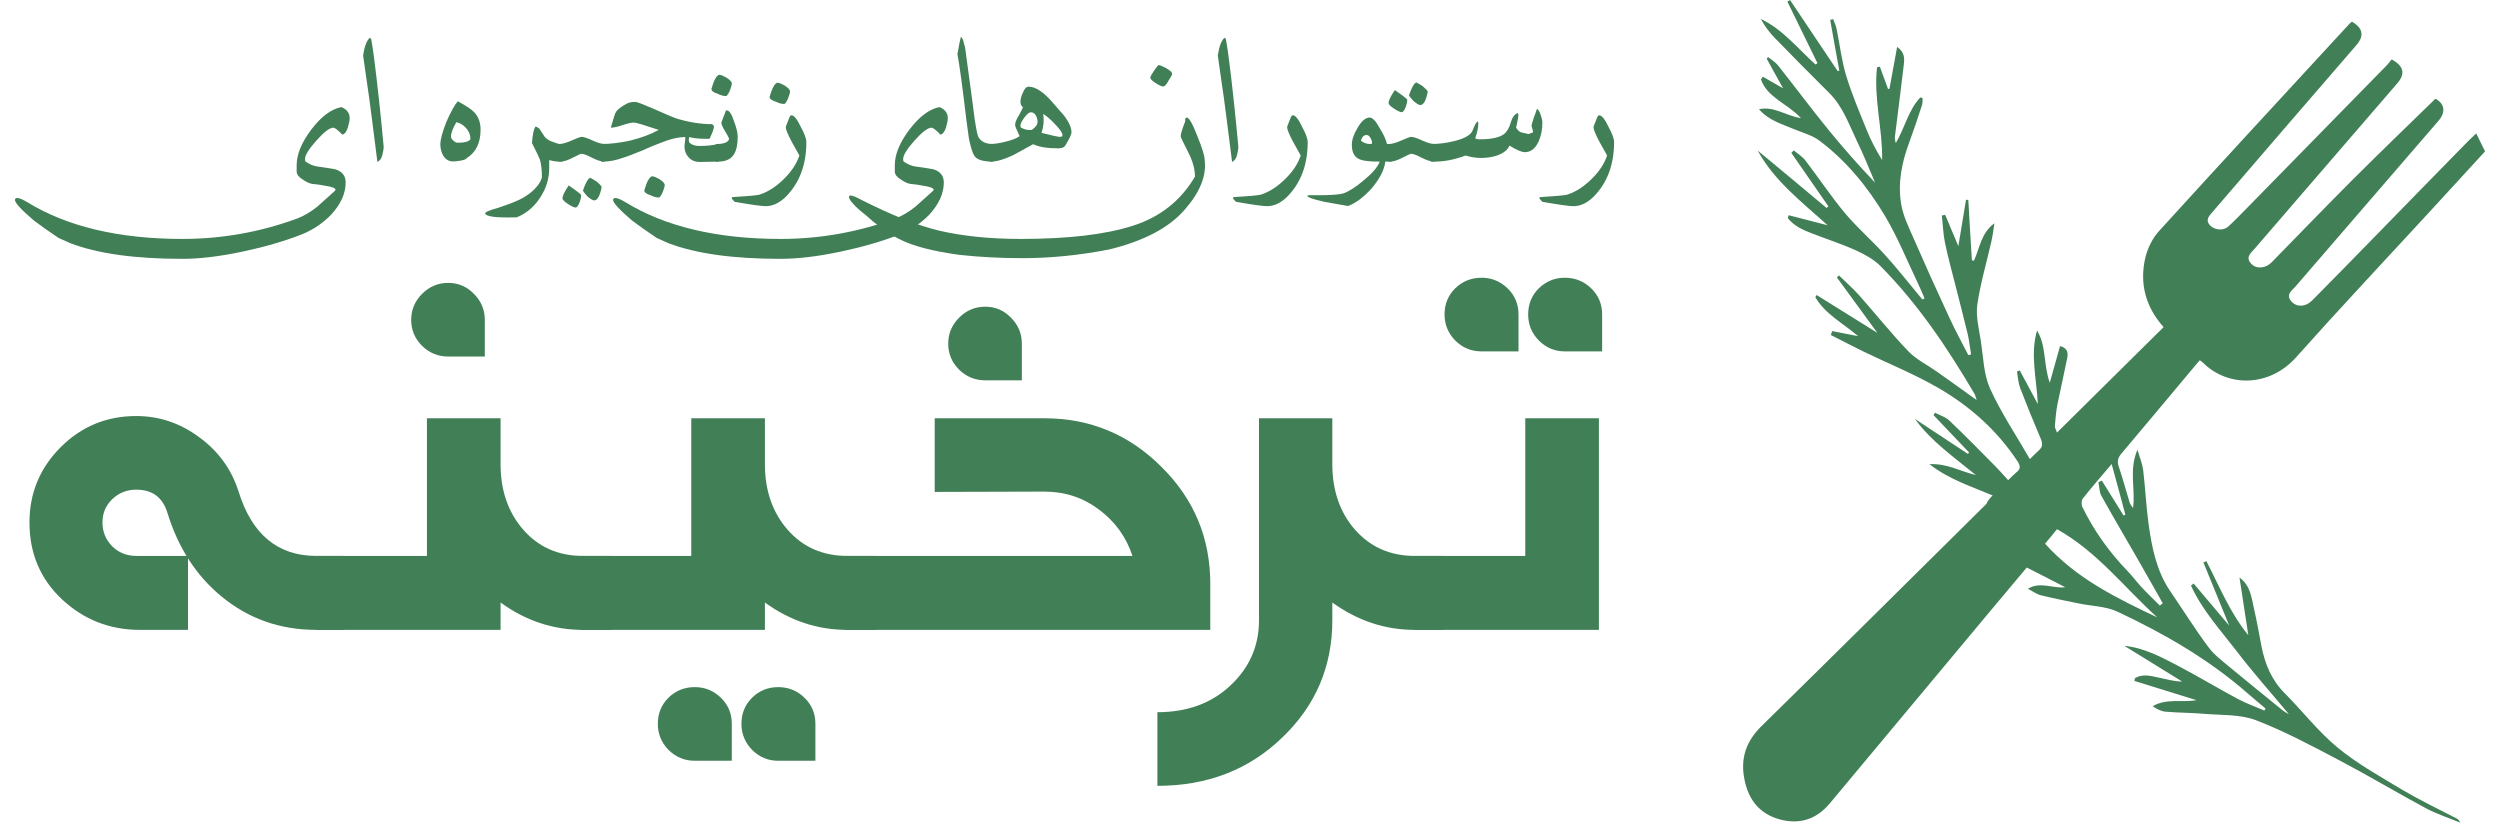
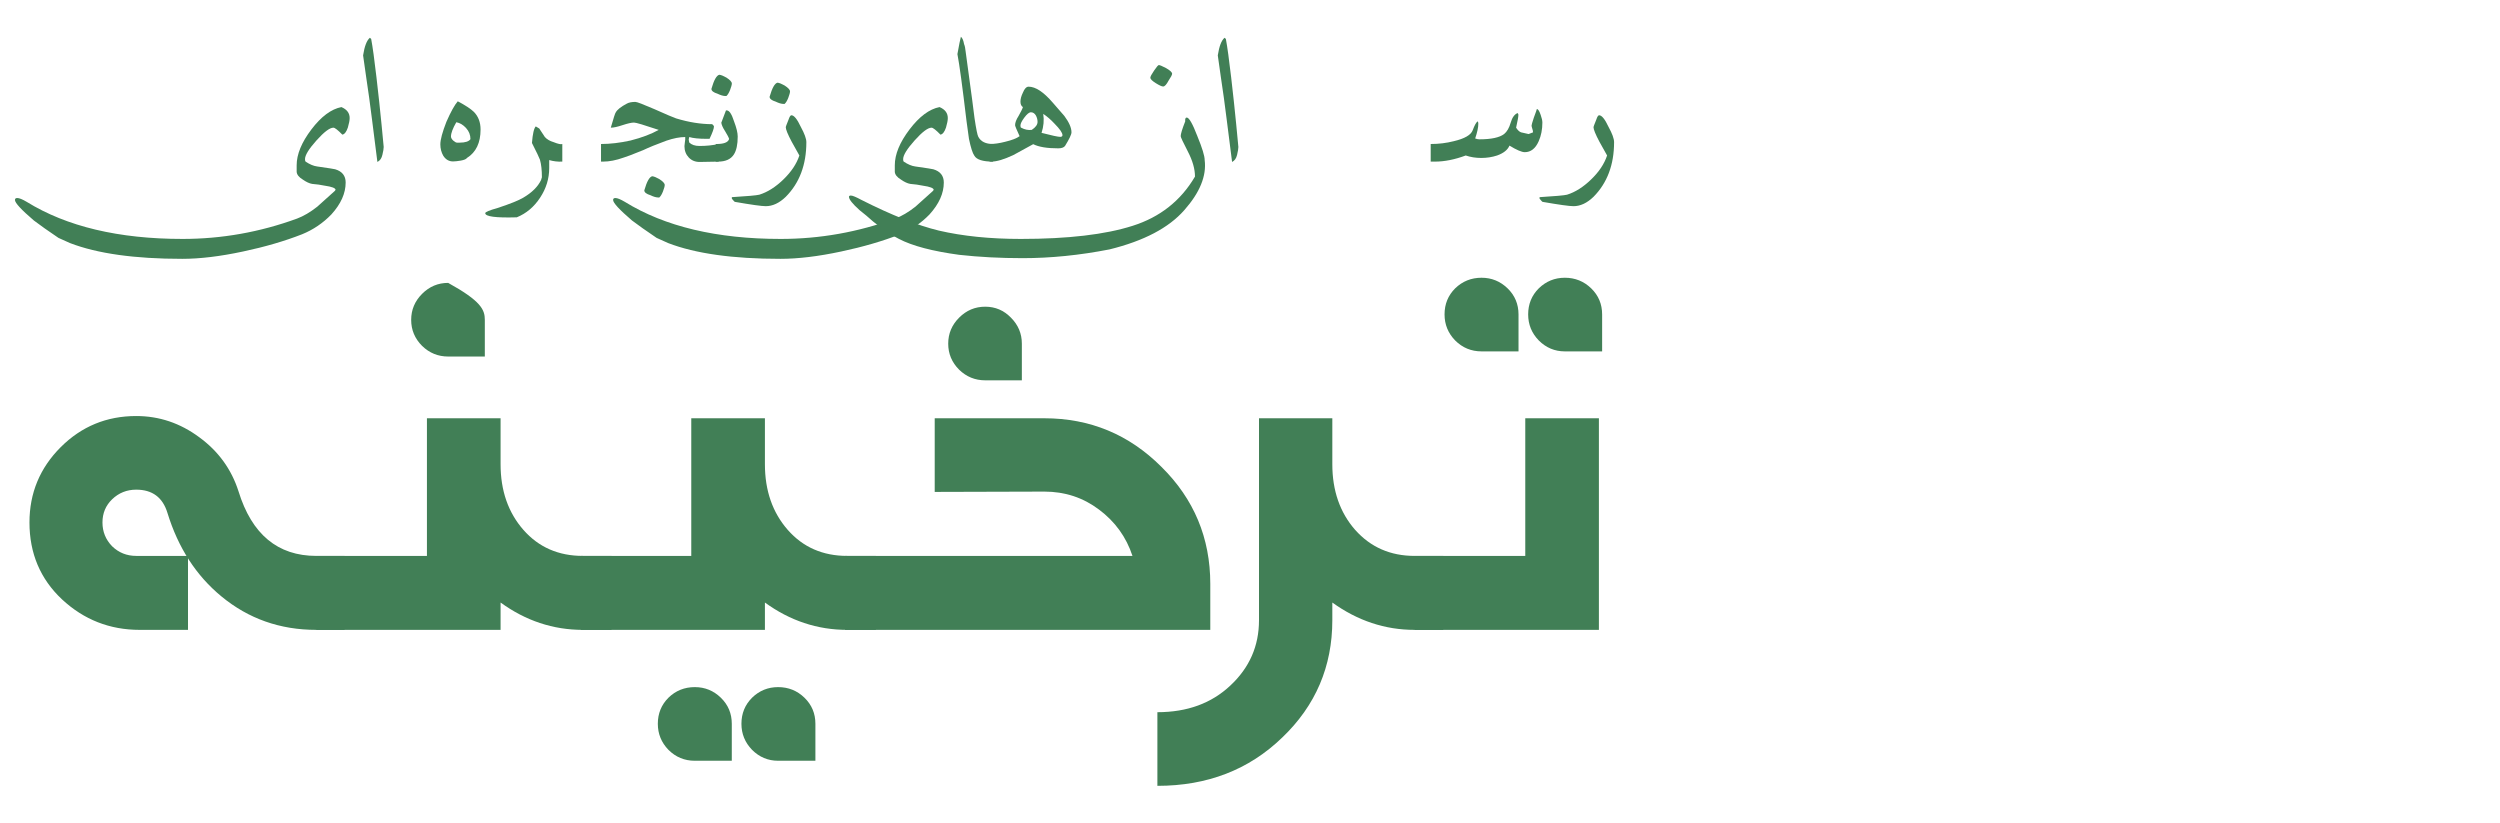
<svg xmlns="http://www.w3.org/2000/svg" width="155" height="51" viewBox="0 0 155 51" fill="none">
  <path d="M0.927 12.398C0.927 12.318 0.974 12.277 1.069 12.277C1.192 12.277 1.388 12.356 1.655 12.514C4.137 14.047 7.359 14.814 11.322 14.814C13.747 14.814 16.112 14.394 18.415 13.553C18.819 13.402 19.237 13.156 19.67 12.815C20.028 12.485 20.392 12.158 20.761 11.834L20.804 11.771C20.804 11.662 20.58 11.576 20.134 11.512C19.888 11.46 19.628 11.423 19.353 11.402C19.181 11.373 18.988 11.284 18.773 11.133C18.534 10.989 18.408 10.83 18.393 10.658V10.247C18.393 9.568 18.698 8.828 19.306 8.026C19.914 7.225 20.535 6.762 21.168 6.639C21.509 6.784 21.679 7.01 21.679 7.32C21.679 7.457 21.642 7.652 21.568 7.905C21.477 8.176 21.363 8.324 21.226 8.348C20.944 8.06 20.76 7.916 20.672 7.916C20.443 7.916 20.092 8.181 19.617 8.712C19.146 9.239 18.91 9.624 18.91 9.867C18.91 9.948 18.923 9.999 18.947 10.02C19.204 10.192 19.441 10.292 19.659 10.32C20.369 10.422 20.744 10.48 20.782 10.495C21.215 10.625 21.431 10.899 21.431 11.317C21.431 11.985 21.136 12.644 20.545 13.295C20.025 13.833 19.42 14.242 18.731 14.524C17.648 14.949 16.426 15.306 15.066 15.594C13.649 15.897 12.394 16.048 11.3 16.048C8.354 16.048 6.035 15.723 4.344 15.072C3.961 14.9 3.722 14.793 3.627 14.75C2.987 14.318 2.477 13.958 2.098 13.669C1.317 13.001 0.927 12.578 0.927 12.398Z" fill="#417F56" />
  <path d="M22.512 3.433C22.6 2.863 22.741 2.5 22.934 2.341C22.966 2.377 22.992 2.401 23.013 2.415C23.105 2.904 23.214 3.695 23.34 4.788C23.467 5.878 23.572 6.859 23.657 7.731C23.745 8.603 23.789 9.064 23.789 9.113C23.789 9.215 23.762 9.377 23.709 9.598C23.66 9.816 23.556 9.964 23.398 10.041C23.286 9.148 23.173 8.26 23.061 7.378C22.952 6.495 22.832 5.627 22.702 4.773C22.576 3.915 22.512 3.468 22.512 3.433Z" fill="#417F56" />
  <path d="M27.301 8.949C27.301 8.661 27.426 8.197 27.675 7.557C27.95 6.931 28.185 6.506 28.382 6.281C28.85 6.527 29.184 6.747 29.384 6.94C29.658 7.221 29.795 7.585 29.795 8.032C29.795 8.854 29.514 9.442 28.951 9.793C28.909 9.863 28.783 9.918 28.572 9.957C28.364 9.992 28.203 10.009 28.087 10.009C27.837 10.009 27.637 9.893 27.485 9.661C27.362 9.447 27.301 9.209 27.301 8.949ZM27.96 8.464C27.96 8.545 28.008 8.629 28.102 8.717C28.201 8.802 28.278 8.844 28.334 8.844H28.498C28.843 8.844 29.066 8.772 29.168 8.628C29.168 8.367 29.078 8.139 28.899 7.942C28.72 7.742 28.517 7.62 28.292 7.578C28.071 7.961 27.96 8.257 27.96 8.464Z" fill="#417F56" />
  <path d="M30.085 13.216C30.085 13.145 30.342 13.038 30.855 12.894C31.625 12.641 32.154 12.428 32.443 12.256C32.981 11.94 33.348 11.576 33.545 11.164C33.58 11.062 33.598 11.004 33.598 10.99C33.598 10.544 33.557 10.18 33.476 9.899C33.434 9.779 33.269 9.435 32.981 8.865C33.026 8.295 33.105 7.953 33.218 7.837L33.434 7.968C33.638 8.285 33.754 8.461 33.782 8.496C33.912 8.64 34.092 8.745 34.32 8.812C34.601 8.925 34.782 8.963 34.863 8.928V10.02C34.589 10.034 34.318 10.002 34.051 9.925V10.421C34.051 11.075 33.863 11.686 33.487 12.256C33.114 12.825 32.633 13.232 32.042 13.474C30.738 13.513 30.085 13.427 30.085 13.216Z" fill="#417F56" />
-   <path d="M34.652 8.928C34.832 8.935 35.094 8.863 35.438 8.712C35.783 8.561 35.988 8.485 36.055 8.485C36.185 8.485 36.41 8.559 36.73 8.707C37.05 8.854 37.307 8.928 37.5 8.928V10.02C37.279 10.02 37.011 9.939 36.699 9.777C36.386 9.616 36.171 9.535 36.055 9.535C36.002 9.535 35.821 9.616 35.512 9.777C35.203 9.939 34.948 10.02 34.747 10.02H34.652V8.928ZM36.14 11.818C36.305 11.337 36.456 11.071 36.593 11.022C36.716 11.085 36.85 11.164 36.994 11.259C37.145 11.382 37.249 11.493 37.305 11.591C37.196 12.147 37.041 12.425 36.841 12.425C36.767 12.425 36.634 12.349 36.44 12.198C36.289 12.04 36.189 11.913 36.14 11.818ZM34.874 12.303C34.874 12.138 35.004 11.869 35.264 11.496C35.661 11.771 35.916 11.964 36.029 12.077V12.114C36.029 12.24 35.994 12.395 35.923 12.578C35.843 12.771 35.763 12.868 35.686 12.868C35.598 12.868 35.44 12.794 35.211 12.646C34.986 12.498 34.874 12.384 34.874 12.303Z" fill="#417F56" />
  <path d="M37.263 8.928C37.833 8.928 38.442 8.856 39.093 8.712C39.796 8.533 40.378 8.313 40.839 8.053C39.938 7.75 39.429 7.599 39.309 7.599C39.158 7.599 38.922 7.652 38.602 7.757C38.286 7.863 38.042 7.916 37.869 7.916C38.042 7.311 38.144 6.996 38.175 6.972C38.267 6.799 38.497 6.617 38.866 6.423C38.993 6.353 39.169 6.318 39.394 6.318C39.488 6.318 39.877 6.465 40.559 6.761C41.315 7.098 41.768 7.292 41.92 7.341C42.704 7.58 43.449 7.699 44.156 7.699C44.222 7.756 44.259 7.801 44.266 7.837C44.266 7.967 44.175 8.223 43.992 8.607H43.813C43.335 8.607 42.974 8.57 42.732 8.496L42.7 8.649L42.732 8.833C42.876 8.977 43.089 9.05 43.37 9.05C43.792 9.05 44.187 9.009 44.556 8.928V10.02L43.401 10.041C43.12 10.048 42.888 9.957 42.705 9.767C42.526 9.577 42.436 9.341 42.436 9.06C42.436 9.014 42.443 8.948 42.458 8.86C42.475 8.768 42.484 8.698 42.484 8.649V8.496C42.15 8.496 41.76 8.571 41.313 8.723C40.701 8.948 40.223 9.143 39.879 9.308C39.204 9.582 38.797 9.737 38.66 9.772C38.2 9.937 37.774 10.02 37.384 10.02H37.263V8.928ZM39.947 11.802C40.105 11.247 40.271 10.955 40.443 10.927C40.552 10.941 40.696 10.999 40.875 11.101C41.1 11.245 41.213 11.368 41.213 11.47C41.213 11.547 41.176 11.683 41.102 11.876C41.032 12.052 40.956 12.175 40.875 12.245H40.823C40.685 12.245 40.52 12.198 40.327 12.103C40.074 12.026 39.947 11.925 39.947 11.802Z" fill="#417F56" />
  <path d="M44.108 5.511C44.266 4.955 44.432 4.664 44.604 4.635C44.713 4.649 44.857 4.707 45.036 4.809C45.261 4.954 45.374 5.077 45.374 5.179C45.374 5.256 45.337 5.391 45.263 5.585C45.193 5.76 45.117 5.884 45.036 5.954H44.984C44.846 5.954 44.681 5.906 44.488 5.811C44.235 5.734 44.108 5.634 44.108 5.511ZM44.377 8.928C44.866 8.935 45.142 8.832 45.205 8.617C45.184 8.529 45.098 8.364 44.947 8.121C44.817 7.917 44.741 7.747 44.72 7.61C44.801 7.381 44.898 7.126 45.01 6.845H45.057C45.216 6.845 45.367 7.072 45.511 7.525C45.662 7.923 45.738 8.236 45.738 8.464C45.738 8.96 45.659 9.331 45.5 9.577C45.311 9.872 44.985 10.02 44.525 10.02H44.377V8.928Z" fill="#417F56" />
  <path d="M45.374 12.224C46.337 12.165 46.905 12.114 47.077 12.071C47.587 11.913 48.085 11.598 48.57 11.127C49.058 10.656 49.389 10.161 49.561 9.64C49.396 9.352 49.238 9.069 49.087 8.791C48.84 8.327 48.717 8.023 48.717 7.879L48.754 7.763C48.768 7.735 48.814 7.619 48.891 7.415C48.951 7.235 49.009 7.146 49.066 7.146C49.231 7.146 49.426 7.387 49.651 7.868C49.879 8.287 49.994 8.601 49.994 8.812C49.994 10.215 49.568 11.345 48.717 12.203C48.317 12.59 47.904 12.783 47.478 12.783C47.225 12.783 46.583 12.694 45.553 12.514C45.525 12.493 45.465 12.428 45.374 12.319V12.224ZM47.715 6.001C47.874 5.446 48.039 5.154 48.211 5.126C48.32 5.14 48.464 5.198 48.644 5.3C48.869 5.444 48.981 5.567 48.981 5.669C48.981 5.746 48.944 5.882 48.87 6.075C48.8 6.251 48.724 6.374 48.644 6.444H48.591C48.454 6.444 48.288 6.397 48.095 6.302C47.842 6.225 47.715 6.124 47.715 6.001Z" fill="#417F56" />
  <path d="M38.012 12.398C38.012 12.318 38.059 12.277 38.154 12.277C38.277 12.277 38.472 12.356 38.739 12.514C41.222 14.047 44.444 14.814 48.406 14.814C50.832 14.814 53.197 14.394 55.499 13.553C55.904 13.402 56.322 13.156 56.755 12.815C57.113 12.485 57.477 12.158 57.846 11.834L57.888 11.771C57.888 11.662 57.665 11.576 57.219 11.512C56.972 11.46 56.712 11.423 56.438 11.402C56.266 11.373 56.072 11.284 55.858 11.133C55.619 10.989 55.492 10.83 55.478 10.658V10.247C55.478 9.568 55.782 8.828 56.391 8.026C56.999 7.225 57.619 6.762 58.252 6.639C58.593 6.784 58.764 7.01 58.764 7.32C58.764 7.457 58.727 7.652 58.653 7.905C58.562 8.176 58.447 8.324 58.31 8.348C58.029 8.06 57.844 7.916 57.757 7.916C57.528 7.916 57.176 8.181 56.702 8.712C56.231 9.239 55.995 9.624 55.995 9.867C55.995 9.948 56.007 9.999 56.032 10.02C56.289 10.192 56.526 10.292 56.744 10.32C57.454 10.422 57.829 10.48 57.867 10.495C58.3 10.625 58.516 10.899 58.516 11.317C58.516 11.985 58.221 12.644 57.63 13.295C57.11 13.833 56.505 14.242 55.816 14.524C54.733 14.949 53.511 15.306 52.151 15.594C50.734 15.897 49.479 16.048 48.385 16.048C45.439 16.048 43.12 15.723 41.429 15.072C41.046 14.9 40.807 14.793 40.712 14.75C40.072 14.318 39.562 13.958 39.182 13.669C38.402 13.001 38.012 12.578 38.012 12.398Z" fill="#417F56" />
  <path d="M59.36 3.354C59.462 2.781 59.534 2.422 59.576 2.278C59.671 2.362 59.736 2.514 59.771 2.732C59.817 2.83 59.85 2.988 59.871 3.206C60.23 5.833 60.413 7.204 60.42 7.32C60.522 8.005 60.601 8.394 60.657 8.485C60.815 8.781 61.118 8.928 61.564 8.928V10.02C60.931 10.02 60.546 9.897 60.409 9.651C60.3 9.5 60.19 9.155 60.077 8.617C60.045 8.378 59.994 8.007 59.924 7.504C59.671 5.374 59.483 3.99 59.36 3.354Z" fill="#417F56" />
  <path d="M61.358 8.928C61.643 8.928 61.963 8.883 62.318 8.791C62.744 8.689 63.043 8.573 63.215 8.443C63.029 8.039 62.935 7.812 62.935 7.763C62.935 7.605 63.007 7.413 63.152 7.188C63.303 6.924 63.392 6.741 63.42 6.639C63.319 6.576 63.268 6.464 63.268 6.302C63.268 6.137 63.319 5.95 63.42 5.743C63.519 5.497 63.637 5.374 63.774 5.374C64.206 5.374 64.707 5.706 65.277 6.37C65.73 6.887 65.968 7.16 65.989 7.188C66.284 7.585 66.432 7.924 66.432 8.206C66.432 8.336 66.298 8.617 66.031 9.05C65.954 9.148 65.813 9.197 65.609 9.197C64.92 9.197 64.403 9.111 64.059 8.939C63.647 9.164 63.239 9.387 62.835 9.609C62.258 9.883 61.798 10.02 61.453 10.02H61.358V8.928ZM64.576 8.237C65.215 8.403 65.6 8.485 65.73 8.485C65.825 8.485 65.873 8.45 65.873 8.38C65.873 8.236 65.709 7.998 65.382 7.668C65.147 7.415 64.913 7.213 64.681 7.061C64.741 7.448 64.706 7.84 64.576 8.237ZM63.268 7.784C63.268 7.865 63.282 7.909 63.31 7.916C63.528 8.035 63.748 8.081 63.969 8.053C64.208 7.895 64.328 7.729 64.328 7.557C64.328 7.413 64.291 7.276 64.217 7.146C64.139 7.023 64.039 6.961 63.916 6.961C63.807 6.961 63.672 7.07 63.51 7.288C63.348 7.503 63.268 7.668 63.268 7.784Z" fill="#417F56" />
  <path d="M52.636 12.203C52.636 12.15 52.676 12.124 52.757 12.124C52.859 12.124 53.079 12.216 53.416 12.398C55.28 13.341 56.878 13.973 58.21 14.297C59.694 14.641 61.387 14.814 63.289 14.814C66.21 14.814 68.52 14.543 70.218 14.002C71.92 13.464 73.21 12.446 74.089 10.948C74.089 10.48 73.942 9.962 73.646 9.392C73.351 8.823 73.203 8.506 73.203 8.443C73.203 8.306 73.296 8 73.483 7.525C73.469 7.367 73.5 7.288 73.578 7.288C73.722 7.288 73.942 7.673 74.237 8.443C74.539 9.178 74.69 9.672 74.69 9.925C74.814 10.902 74.392 11.938 73.425 13.031C72.461 14.128 70.918 14.938 68.794 15.462C66.938 15.825 65.141 16.006 63.405 16.006C62.023 16.006 60.713 15.937 59.476 15.8C57.813 15.575 56.566 15.246 55.737 14.814C55.248 14.571 54.708 14.207 54.118 13.722C53.85 13.479 53.576 13.249 53.295 13.031C52.855 12.637 52.636 12.361 52.636 12.203ZM71.32 4.82C71.32 4.75 71.398 4.602 71.553 4.377C71.707 4.148 71.806 4.034 71.848 4.034C71.908 4.034 72.055 4.096 72.291 4.219C72.544 4.363 72.671 4.481 72.671 4.572C72.671 4.639 72.599 4.78 72.454 4.994C72.324 5.24 72.212 5.363 72.117 5.363C72.032 5.363 71.878 5.293 71.653 5.152C71.431 5.012 71.32 4.901 71.32 4.82Z" fill="#417F56" />
  <path d="M75.503 3.433C75.591 2.863 75.731 2.5 75.924 2.341C75.956 2.377 75.983 2.401 76.004 2.415C76.095 2.904 76.204 3.695 76.331 4.788C76.457 5.878 76.563 6.859 76.647 7.731C76.735 8.603 76.779 9.064 76.779 9.113C76.779 9.215 76.752 9.377 76.7 9.598C76.65 9.816 76.547 9.964 76.389 10.041C76.276 9.148 76.164 8.26 76.051 7.378C75.942 6.495 75.823 5.627 75.692 4.773C75.566 3.915 75.503 3.468 75.503 3.433Z" fill="#417F56" />
-   <path d="M76.457 12.224C77.421 12.165 77.988 12.114 78.16 12.071C78.67 11.913 79.168 11.598 79.653 11.127C80.142 10.656 80.472 10.161 80.644 9.64C80.479 9.352 80.321 9.069 80.17 8.791C79.924 8.327 79.801 8.023 79.801 7.879L79.838 7.763C79.852 7.735 79.897 7.619 79.975 7.415C80.034 7.235 80.093 7.146 80.149 7.146C80.314 7.146 80.509 7.387 80.734 7.868C80.963 8.287 81.077 8.601 81.077 8.812C81.077 10.215 80.651 11.345 79.801 12.203C79.4 12.59 78.987 12.783 78.561 12.783C78.308 12.783 77.667 12.694 76.636 12.514C76.608 12.493 76.549 12.428 76.457 12.319V12.224Z" fill="#417F56" />
-   <path d="M81.05 12.135C81.079 12.114 81.131 12.103 81.209 12.103H81.741C82.49 12.103 82.998 12.068 83.266 11.998C83.617 11.882 84.048 11.607 84.558 11.175C85.092 10.735 85.421 10.35 85.544 10.02C84.946 10.02 84.549 9.979 84.352 9.899C83.993 9.779 83.814 9.473 83.814 8.981C83.814 8.672 83.93 8.324 84.162 7.937C84.412 7.504 84.663 7.288 84.916 7.288C85.103 7.288 85.315 7.515 85.554 7.968C85.776 8.32 85.924 8.64 85.997 8.928H86.277V10.02H85.886C85.837 10.509 85.561 11.055 85.059 11.66C84.545 12.23 84.051 12.601 83.577 12.773C83.151 12.703 82.664 12.616 82.116 12.514C81.406 12.356 81.05 12.23 81.05 12.135ZM84.378 8.723C84.543 8.86 84.73 8.928 84.937 8.928C84.972 8.928 85.016 8.921 85.069 8.907C85.069 8.798 85.043 8.691 84.99 8.585C84.913 8.441 84.826 8.369 84.732 8.369C84.559 8.369 84.442 8.487 84.378 8.723Z" fill="#417F56" />
-   <path d="M86.092 8.928C86.272 8.935 86.533 8.863 86.878 8.712C87.222 8.561 87.428 8.485 87.495 8.485C87.625 8.485 87.85 8.559 88.17 8.707C88.49 8.854 88.747 8.928 88.94 8.928V10.02C88.719 10.02 88.451 9.939 88.138 9.777C87.826 9.616 87.611 9.535 87.495 9.535C87.442 9.535 87.261 9.616 86.952 9.777C86.642 9.939 86.388 10.02 86.187 10.02H86.092V8.928ZM87.358 5.906C87.523 5.425 87.674 5.159 87.811 5.11C87.934 5.173 88.068 5.252 88.212 5.347C88.363 5.47 88.467 5.581 88.523 5.68C88.414 6.235 88.26 6.513 88.059 6.513C87.986 6.513 87.852 6.437 87.659 6.286C87.507 6.128 87.407 6.001 87.358 5.906ZM86.092 6.392C86.092 6.226 86.222 5.957 86.483 5.585C86.88 5.859 87.135 6.052 87.247 6.165V6.202C87.247 6.328 87.212 6.483 87.142 6.666C87.061 6.859 86.982 6.956 86.904 6.956C86.817 6.956 86.658 6.882 86.43 6.734C86.205 6.587 86.092 6.472 86.092 6.392Z" fill="#417F56" />
  <path d="M88.703 8.928C89.202 8.928 89.678 8.87 90.132 8.754C90.807 8.596 91.199 8.369 91.308 8.074C91.417 7.779 91.517 7.596 91.609 7.525C91.64 7.547 91.656 7.594 91.656 7.668C91.656 7.896 91.591 8.202 91.461 8.585C91.559 8.621 91.645 8.638 91.719 8.638C92.454 8.638 92.966 8.529 93.254 8.311C93.433 8.167 93.57 7.93 93.665 7.599C93.757 7.283 93.899 7.086 94.092 7.009L94.119 7.051C94.133 7.072 94.14 7.096 94.14 7.125C94.14 7.234 94.092 7.497 93.998 7.916C94.1 8.074 94.203 8.171 94.309 8.206C94.34 8.213 94.495 8.248 94.773 8.311L95.047 8.206C95.047 8.132 95.031 8.053 94.999 7.968C94.971 7.881 94.957 7.819 94.957 7.784C94.957 7.742 95.005 7.576 95.1 7.288C95.223 6.958 95.284 6.782 95.284 6.761C95.362 6.761 95.441 6.882 95.522 7.125C95.592 7.318 95.627 7.476 95.627 7.599C95.627 8.025 95.552 8.41 95.4 8.754C95.2 9.208 94.912 9.435 94.535 9.435C94.349 9.435 94.033 9.299 93.586 9.028C93.477 9.292 93.222 9.496 92.822 9.64C92.512 9.742 92.183 9.793 91.835 9.793C91.491 9.793 91.171 9.742 90.876 9.64C90.193 9.893 89.557 10.02 88.966 10.02H88.703V8.928Z" fill="#417F56" />
  <path d="M95.453 12.224C96.416 12.165 96.984 12.114 97.156 12.071C97.666 11.913 98.164 11.598 98.649 11.127C99.138 10.656 99.468 10.161 99.64 9.64C99.475 9.352 99.317 9.069 99.166 8.791C98.92 8.327 98.797 8.023 98.797 7.879L98.834 7.763C98.848 7.735 98.893 7.619 98.971 7.415C99.03 7.235 99.088 7.146 99.145 7.146C99.31 7.146 99.505 7.387 99.73 7.868C99.959 8.287 100.073 8.601 100.073 8.812C100.073 10.215 99.647 11.345 98.797 12.203C98.396 12.59 97.983 12.783 97.557 12.783C97.304 12.783 96.662 12.694 95.632 12.514C95.604 12.493 95.544 12.428 95.453 12.319V12.224Z" fill="#417F56" />
  <path d="M21.366 39.052H19.611C17.365 39.052 15.405 38.361 13.73 36.979C12.162 35.689 11.045 33.961 10.38 31.795C10.088 30.838 9.443 30.359 8.446 30.359C7.862 30.359 7.363 30.559 6.951 30.957C6.552 31.343 6.353 31.821 6.353 32.393C6.353 32.965 6.552 33.456 6.951 33.868C7.363 34.267 7.862 34.466 8.446 34.466H11.656V39.052H8.666C6.805 39.052 5.197 38.421 3.841 37.158C2.498 35.895 1.827 34.307 1.827 32.393C1.827 30.572 2.472 29.017 3.761 27.727C5.05 26.438 6.612 25.794 8.446 25.794C9.869 25.794 11.171 26.232 12.354 27.109C13.537 27.973 14.348 29.09 14.787 30.459C15.611 33.131 17.219 34.466 19.611 34.466H21.366V39.052Z" fill="#417F56" />
-   <path d="M30.059 22.105H27.786C27.161 22.105 26.623 21.886 26.171 21.447C25.719 20.995 25.493 20.457 25.493 19.832C25.493 19.207 25.719 18.669 26.171 18.217C26.623 17.765 27.161 17.539 27.786 17.539C28.411 17.539 28.942 17.765 29.381 18.217C29.833 18.669 30.059 19.207 30.059 19.832V22.105ZM37.914 39.052H36.14C34.292 39.052 32.591 38.487 31.036 37.357V39.052H19.611V34.466H26.47V25.933H31.036V28.784C31.036 30.419 31.508 31.775 32.451 32.852C33.395 33.928 34.625 34.466 36.14 34.466H37.914V39.052Z" fill="#417F56" />
+   <path d="M30.059 22.105H27.786C27.161 22.105 26.623 21.886 26.171 21.447C25.719 20.995 25.493 20.457 25.493 19.832C25.493 19.207 25.719 18.669 26.171 18.217C26.623 17.765 27.161 17.539 27.786 17.539C29.833 18.669 30.059 19.207 30.059 19.832V22.105ZM37.914 39.052H36.14C34.292 39.052 32.591 38.487 31.036 37.357V39.052H19.611V34.466H26.47V25.933H31.036V28.784C31.036 30.419 31.508 31.775 32.451 32.852C33.395 33.928 34.625 34.466 36.14 34.466H37.914V39.052Z" fill="#417F56" />
  <path d="M54.303 39.052H52.529C50.681 39.052 48.98 38.487 47.425 37.357V39.052H36V34.466H42.859V25.933H47.425V28.784C47.425 30.419 47.897 31.775 48.84 32.852C49.784 33.928 51.014 34.466 52.529 34.466H54.303V39.052ZM50.555 47.167H48.242C47.617 47.167 47.079 46.941 46.627 46.489C46.189 46.037 45.969 45.499 45.969 44.874C45.969 44.236 46.189 43.698 46.627 43.259C47.079 42.82 47.617 42.601 48.242 42.601C48.88 42.601 49.425 42.82 49.877 43.259C50.329 43.698 50.555 44.236 50.555 44.874V47.167ZM45.371 47.167H43.078C42.44 47.167 41.895 46.941 41.443 46.489C41.005 46.037 40.785 45.499 40.785 44.874C40.785 44.236 41.005 43.698 41.443 43.259C41.895 42.82 42.44 42.601 43.078 42.601C43.703 42.601 44.241 42.82 44.693 43.259C45.145 43.698 45.371 44.236 45.371 44.874V47.167Z" fill="#417F56" />
  <path d="M75.038 39.052H52.389V34.466H70.213C69.828 33.297 69.137 32.34 68.14 31.595C67.156 30.851 66.027 30.479 64.751 30.479L57.952 30.499V25.933H64.751C67.582 25.933 70.001 26.937 72.008 28.944C74.028 30.937 75.038 33.357 75.038 36.201V39.052ZM63.355 23.58H61.082C60.457 23.58 59.919 23.361 59.467 22.922C59.015 22.471 58.789 21.932 58.789 21.308C58.789 20.683 59.015 20.145 59.467 19.693C59.919 19.241 60.457 19.015 61.082 19.015C61.707 19.015 62.238 19.241 62.677 19.693C63.129 20.145 63.355 20.683 63.355 21.308V23.58Z" fill="#417F56" />
  <path d="M89.483 39.052H87.708C85.874 39.052 84.172 38.487 82.604 37.357V38.454C82.604 41.325 81.567 43.751 79.494 45.731C77.433 47.725 74.855 48.722 71.758 48.722V44.156C73.605 44.156 75.114 43.605 76.284 42.501C77.467 41.398 78.058 40.049 78.058 38.454V25.933H82.604V28.784C82.604 30.419 83.076 31.775 84.019 32.852C84.977 33.928 86.206 34.466 87.708 34.466H89.483V39.052Z" fill="#417F56" />
  <path d="M99.132 39.052H87.708V34.466H94.567V25.933H99.132V39.052ZM99.332 21.786H97.019C96.394 21.786 95.856 21.56 95.404 21.108C94.965 20.656 94.746 20.118 94.746 19.493C94.746 18.855 94.965 18.317 95.404 17.878C95.856 17.44 96.394 17.22 97.019 17.22C97.657 17.22 98.202 17.44 98.654 17.878C99.106 18.317 99.332 18.855 99.332 19.493V21.786ZM94.148 21.786H91.855C91.217 21.786 90.672 21.56 90.22 21.108C89.781 20.656 89.562 20.118 89.562 19.493C89.562 18.855 89.781 18.317 90.22 17.878C90.672 17.44 91.217 17.22 91.855 17.22C92.48 17.22 93.018 17.44 93.47 17.878C93.922 18.317 94.148 18.855 94.148 19.493V21.786Z" fill="#417F56" />
-   <path d="M123.543 30.718C122.197 30.147 120.851 29.729 119.626 28.78C120.729 28.719 121.57 29.239 122.501 29.453C121.175 28.362 119.758 27.392 118.725 25.974C119.818 26.699 120.912 27.413 122.005 28.137C122.035 28.107 122.066 28.086 122.086 28.056C121.347 27.28 120.618 26.515 119.879 25.74C119.909 25.689 119.94 25.638 119.97 25.587C120.274 25.75 120.628 25.852 120.871 26.087C121.853 27.015 122.794 27.984 123.746 28.943C123.999 29.198 124.222 29.463 124.505 29.77C124.708 29.576 124.859 29.413 125.021 29.28C125.305 29.066 125.254 28.862 125.082 28.596C123.817 26.678 122.136 25.189 120.183 24.056C118.685 23.189 117.065 22.536 115.506 21.781C114.838 21.455 114.18 21.108 113.512 20.771C113.542 20.69 113.563 20.608 113.593 20.526C114.089 20.628 114.595 20.72 115.203 20.843C114.241 20.016 113.158 19.476 112.55 18.425C112.581 18.384 112.601 18.333 112.631 18.292C113.846 19.047 115.051 19.802 116.397 20.639C115.496 19.404 114.686 18.302 113.887 17.201C113.927 17.16 113.968 17.119 114.018 17.078C114.433 17.486 114.868 17.864 115.253 18.292C116.286 19.455 117.257 20.68 118.33 21.792C118.826 22.302 119.505 22.628 120.092 23.046C120.891 23.608 121.681 24.179 122.551 24.801C122.491 24.617 122.47 24.495 122.41 24.403C120.74 21.567 118.907 18.833 116.579 16.486C116.174 16.078 115.628 15.783 115.101 15.538C114.2 15.13 113.249 14.824 112.328 14.466C111.771 14.252 111.224 14.007 110.84 13.518C110.86 13.457 110.88 13.405 110.9 13.344C111.7 13.548 112.51 13.763 113.31 13.967C111.741 12.538 110.03 11.253 108.977 9.335C110.404 10.518 111.832 11.702 113.249 12.895C113.289 12.865 113.33 12.824 113.36 12.793C112.591 11.691 111.822 10.579 111.062 9.478C111.113 9.427 111.164 9.376 111.214 9.325C111.457 9.529 111.741 9.702 111.933 9.947C112.763 11.028 113.522 12.181 114.403 13.232C115.152 14.12 116.043 14.895 116.822 15.752C117.541 16.538 118.199 17.374 118.877 18.19C118.978 18.313 119.09 18.445 119.191 18.568C119.231 18.547 119.272 18.527 119.322 18.496C119.191 18.19 119.059 17.874 118.917 17.578C118.249 16.18 117.662 14.722 116.873 13.395C115.8 11.6 114.484 9.978 112.793 8.713C112.358 8.386 111.801 8.243 111.285 8.029C110.516 7.703 109.686 7.488 109.058 6.774C109.969 6.56 110.698 7.172 111.66 7.325C110.819 6.407 109.585 6.07 109.18 4.928C109.22 4.866 109.25 4.815 109.291 4.754C109.686 4.979 110.091 5.213 110.556 5.479C110.192 4.826 109.858 4.234 109.534 3.632C109.564 3.601 109.595 3.571 109.625 3.54C109.838 3.714 110.081 3.856 110.242 4.06C111.285 5.376 112.287 6.723 113.34 8.019C114.261 9.151 115.233 10.253 116.255 11.324C115.891 10.477 115.557 9.621 115.152 8.794C114.646 7.743 114.271 6.621 113.421 5.774C112.267 4.632 111.133 3.479 110 2.316C109.676 1.979 109.402 1.602 109.169 1.173C110.536 1.826 111.467 3.01 112.561 3.999C112.601 3.969 112.642 3.948 112.682 3.918C112.065 2.642 111.447 1.377 110.819 0.102C110.87 0.071 110.931 0.031 110.981 0C111.963 1.469 112.955 2.938 113.937 4.407C113.968 4.397 114.008 4.387 114.038 4.377C113.846 3.326 113.654 2.285 113.472 1.234C113.532 1.214 113.593 1.194 113.654 1.183C113.735 1.398 113.836 1.602 113.876 1.826C114.069 2.775 114.18 3.744 114.453 4.662C114.808 5.825 115.283 6.948 115.739 8.07C115.992 8.702 116.316 9.314 116.691 9.927C116.731 7.998 116.154 6.101 116.377 4.173C116.437 4.162 116.488 4.152 116.549 4.132C116.721 4.591 116.883 5.05 117.055 5.509C117.085 5.509 117.116 5.509 117.146 5.509C117.298 4.673 117.45 3.826 117.622 2.908C118.108 3.254 118.077 3.642 118.037 3.999C117.865 5.479 117.672 6.958 117.49 8.427C117.47 8.57 117.49 8.713 117.541 8.866C118.098 7.937 118.31 6.835 119.059 6.04C119.11 6.05 119.16 6.07 119.201 6.08C119.191 6.233 119.211 6.397 119.16 6.529C118.907 7.305 118.654 8.07 118.371 8.835C117.905 10.08 117.652 11.355 117.875 12.671C117.996 13.375 118.32 14.048 118.614 14.711C119.353 16.405 120.112 18.088 120.891 19.761C121.246 20.526 121.651 21.261 122.035 22.016C122.096 22.006 122.147 21.985 122.207 21.975C122.136 21.567 122.096 21.149 122.005 20.741C121.772 19.761 121.509 18.782 121.266 17.803C121.033 16.884 120.78 15.976 120.588 15.048C120.476 14.497 120.456 13.926 120.395 13.365C120.466 13.344 120.527 13.334 120.598 13.314C120.851 13.916 121.114 14.528 121.418 15.262C121.59 14.222 121.742 13.303 121.893 12.385C121.944 12.385 121.995 12.396 122.035 12.396C122.106 13.64 122.177 14.895 122.258 16.14C122.298 16.15 122.339 16.15 122.389 16.16C122.744 15.364 122.835 14.436 123.655 13.844C123.594 14.211 123.554 14.569 123.473 14.936C123.179 16.252 122.784 17.558 122.592 18.894C122.491 19.629 122.703 20.404 122.815 21.159C122.966 22.149 122.987 23.21 123.382 24.087C124.06 25.587 124.991 26.964 125.851 28.464C126.104 28.219 126.246 28.066 126.408 27.923C126.651 27.709 126.651 27.505 126.53 27.209C126.084 26.168 125.659 25.117 125.254 24.067C125.133 23.74 125.112 23.383 125.052 23.036C125.112 23.016 125.163 22.985 125.224 22.965C125.568 23.618 125.922 24.261 126.347 25.056C126.266 23.444 125.862 21.975 126.297 20.496C126.884 21.445 126.681 22.598 127.086 23.73C127.319 22.904 127.522 22.189 127.724 21.455C128.23 21.598 128.23 21.914 128.159 22.24C127.967 23.199 127.744 24.158 127.552 25.117C127.471 25.546 127.441 25.985 127.4 26.423C127.39 26.525 127.471 26.627 127.532 26.821C129.769 24.607 131.955 22.445 134.142 20.282C133.018 19.017 132.644 17.568 133.008 15.987C133.15 15.385 133.464 14.752 133.879 14.303C137.786 10.008 141.734 5.744 145.671 1.469C145.712 1.418 145.773 1.387 145.823 1.347C146.501 1.734 146.592 2.224 146.107 2.785C143.131 6.233 140.144 9.682 137.179 13.14C136.976 13.375 136.703 13.63 137.027 13.977C137.3 14.262 137.836 14.324 138.14 14.058C138.565 13.671 138.96 13.252 139.365 12.844C142.23 9.916 145.104 6.988 147.969 4.06C148.091 3.938 148.182 3.795 148.283 3.683C149.042 4.091 149.143 4.581 148.627 5.172C145.681 8.58 142.736 11.998 139.8 15.405C139.557 15.681 139.173 15.966 139.608 16.384C139.922 16.691 140.468 16.64 140.833 16.272C142.513 14.558 144.183 12.824 145.884 11.12C147.564 9.447 149.265 7.805 150.996 6.121C151.552 6.407 151.664 6.937 151.188 7.488C148.232 10.906 145.277 14.334 142.321 17.762C142.098 18.017 141.683 18.272 142.078 18.7C142.402 19.057 142.938 19.037 143.343 18.639C144.608 17.364 145.864 16.078 147.119 14.793C149.093 12.773 151.067 10.743 153.051 8.723C153.172 8.6 153.294 8.498 153.526 8.274C153.729 8.682 153.901 9.029 154.073 9.386C152.889 10.671 151.735 11.936 150.581 13.191C147.838 16.17 145.064 19.119 142.371 22.138C140.721 23.995 138.15 24.036 136.581 22.485C136.531 22.434 136.48 22.404 136.389 22.332C136.227 22.526 136.055 22.71 135.903 22.904C134.445 24.648 132.988 26.393 131.53 28.117C131.307 28.382 131.247 28.607 131.368 28.943C131.611 29.647 131.793 30.372 132.016 31.086C132.057 31.228 132.137 31.361 132.249 31.494C132.411 30.331 131.976 29.137 132.522 27.882C132.664 28.372 132.826 28.749 132.876 29.137C133.008 30.249 133.059 31.361 133.21 32.473C133.413 33.952 133.706 35.422 134.577 36.687C135.356 37.829 136.095 39.013 136.925 40.125C137.28 40.604 137.786 40.982 138.251 41.369C139.345 42.277 140.448 43.165 141.551 44.063C141.653 44.144 141.764 44.195 141.916 44.287C140.812 42.961 139.699 41.716 138.687 40.39C137.675 39.074 136.541 37.839 135.842 36.309C135.893 36.268 135.954 36.217 136.004 36.176C136.713 37.023 137.421 37.86 138.211 38.788C137.644 37.411 137.128 36.146 136.612 34.871C136.672 34.84 136.733 34.82 136.794 34.789C137.604 36.35 138.262 38.003 139.395 39.38C139.213 38.186 139.031 37.003 138.849 35.809C139.547 36.319 139.588 37.064 139.75 37.748C139.922 38.502 140.063 39.268 140.205 40.033C140.418 41.155 140.833 42.165 141.663 42.991C142.766 44.103 143.748 45.379 144.953 46.368C146.188 47.378 147.605 48.164 148.981 48.99C150.054 49.623 151.188 50.163 152.291 50.735C152.393 50.786 152.484 50.857 152.524 51C151.836 50.714 151.107 50.48 150.449 50.133C148.657 49.174 146.906 48.123 145.104 47.174C143.394 46.276 141.673 45.348 139.871 44.654C138.879 44.277 137.715 44.348 136.632 44.256C135.842 44.185 135.053 44.195 134.263 44.124C133.99 44.103 133.727 43.961 133.464 43.787C134.334 43.277 135.265 43.573 136.176 43.41C134.891 43.012 133.615 42.614 132.33 42.216C132.34 42.155 132.35 42.104 132.37 42.043C132.846 41.767 133.342 41.9 133.838 42.012C134.314 42.114 134.79 42.247 135.296 42.257C134.101 41.522 132.907 40.778 131.712 40.043C132.957 40.165 134.01 40.747 135.073 41.298C136.308 41.951 137.513 42.675 138.748 43.338C139.274 43.614 139.841 43.818 140.387 44.052C140.418 44.012 140.438 43.971 140.468 43.93C140.094 43.614 139.719 43.308 139.345 42.981C136.925 40.859 134.162 39.278 131.277 37.921C130.558 37.584 129.678 37.584 128.868 37.411C128.078 37.248 127.289 37.095 126.509 36.901C126.266 36.84 126.044 36.666 125.73 36.503C126.509 36.034 127.218 36.493 128.048 36.411C127.188 35.962 126.439 35.585 125.659 35.187C124.88 36.115 124.11 37.033 123.341 37.952C120.041 41.91 116.741 45.858 113.441 49.817C112.621 50.796 111.579 51.133 110.354 50.806C109.109 50.469 108.41 49.602 108.157 48.337C107.894 47.031 108.248 45.97 109.21 45.022C113.876 40.441 118.513 35.84 123.159 31.239C123.23 31.055 123.361 30.902 123.543 30.718ZM130.923 28.77C130.275 29.535 129.688 30.208 129.131 30.912C129.04 31.024 129.04 31.3 129.111 31.443C129.83 32.912 130.771 34.228 131.905 35.401C132.208 35.717 132.472 36.074 132.765 36.391C133.129 36.789 133.524 37.156 133.909 37.544C133.97 37.492 134.03 37.452 134.091 37.401C133.565 36.472 133.038 35.534 132.502 34.605C131.763 33.32 131.004 32.034 130.285 30.739C130.153 30.504 130.164 30.178 130.103 29.892C130.174 29.861 130.245 29.831 130.315 29.8C130.761 30.524 131.216 31.249 131.662 31.963C131.702 31.943 131.733 31.932 131.773 31.912C131.51 30.912 131.226 29.892 130.923 28.77ZM126.793 33.708C128.746 35.881 131.237 37.084 133.747 38.278C131.712 36.431 130.022 34.197 127.532 32.81C127.289 33.116 127.046 33.412 126.793 33.708Z" fill="#417F56" />
</svg>